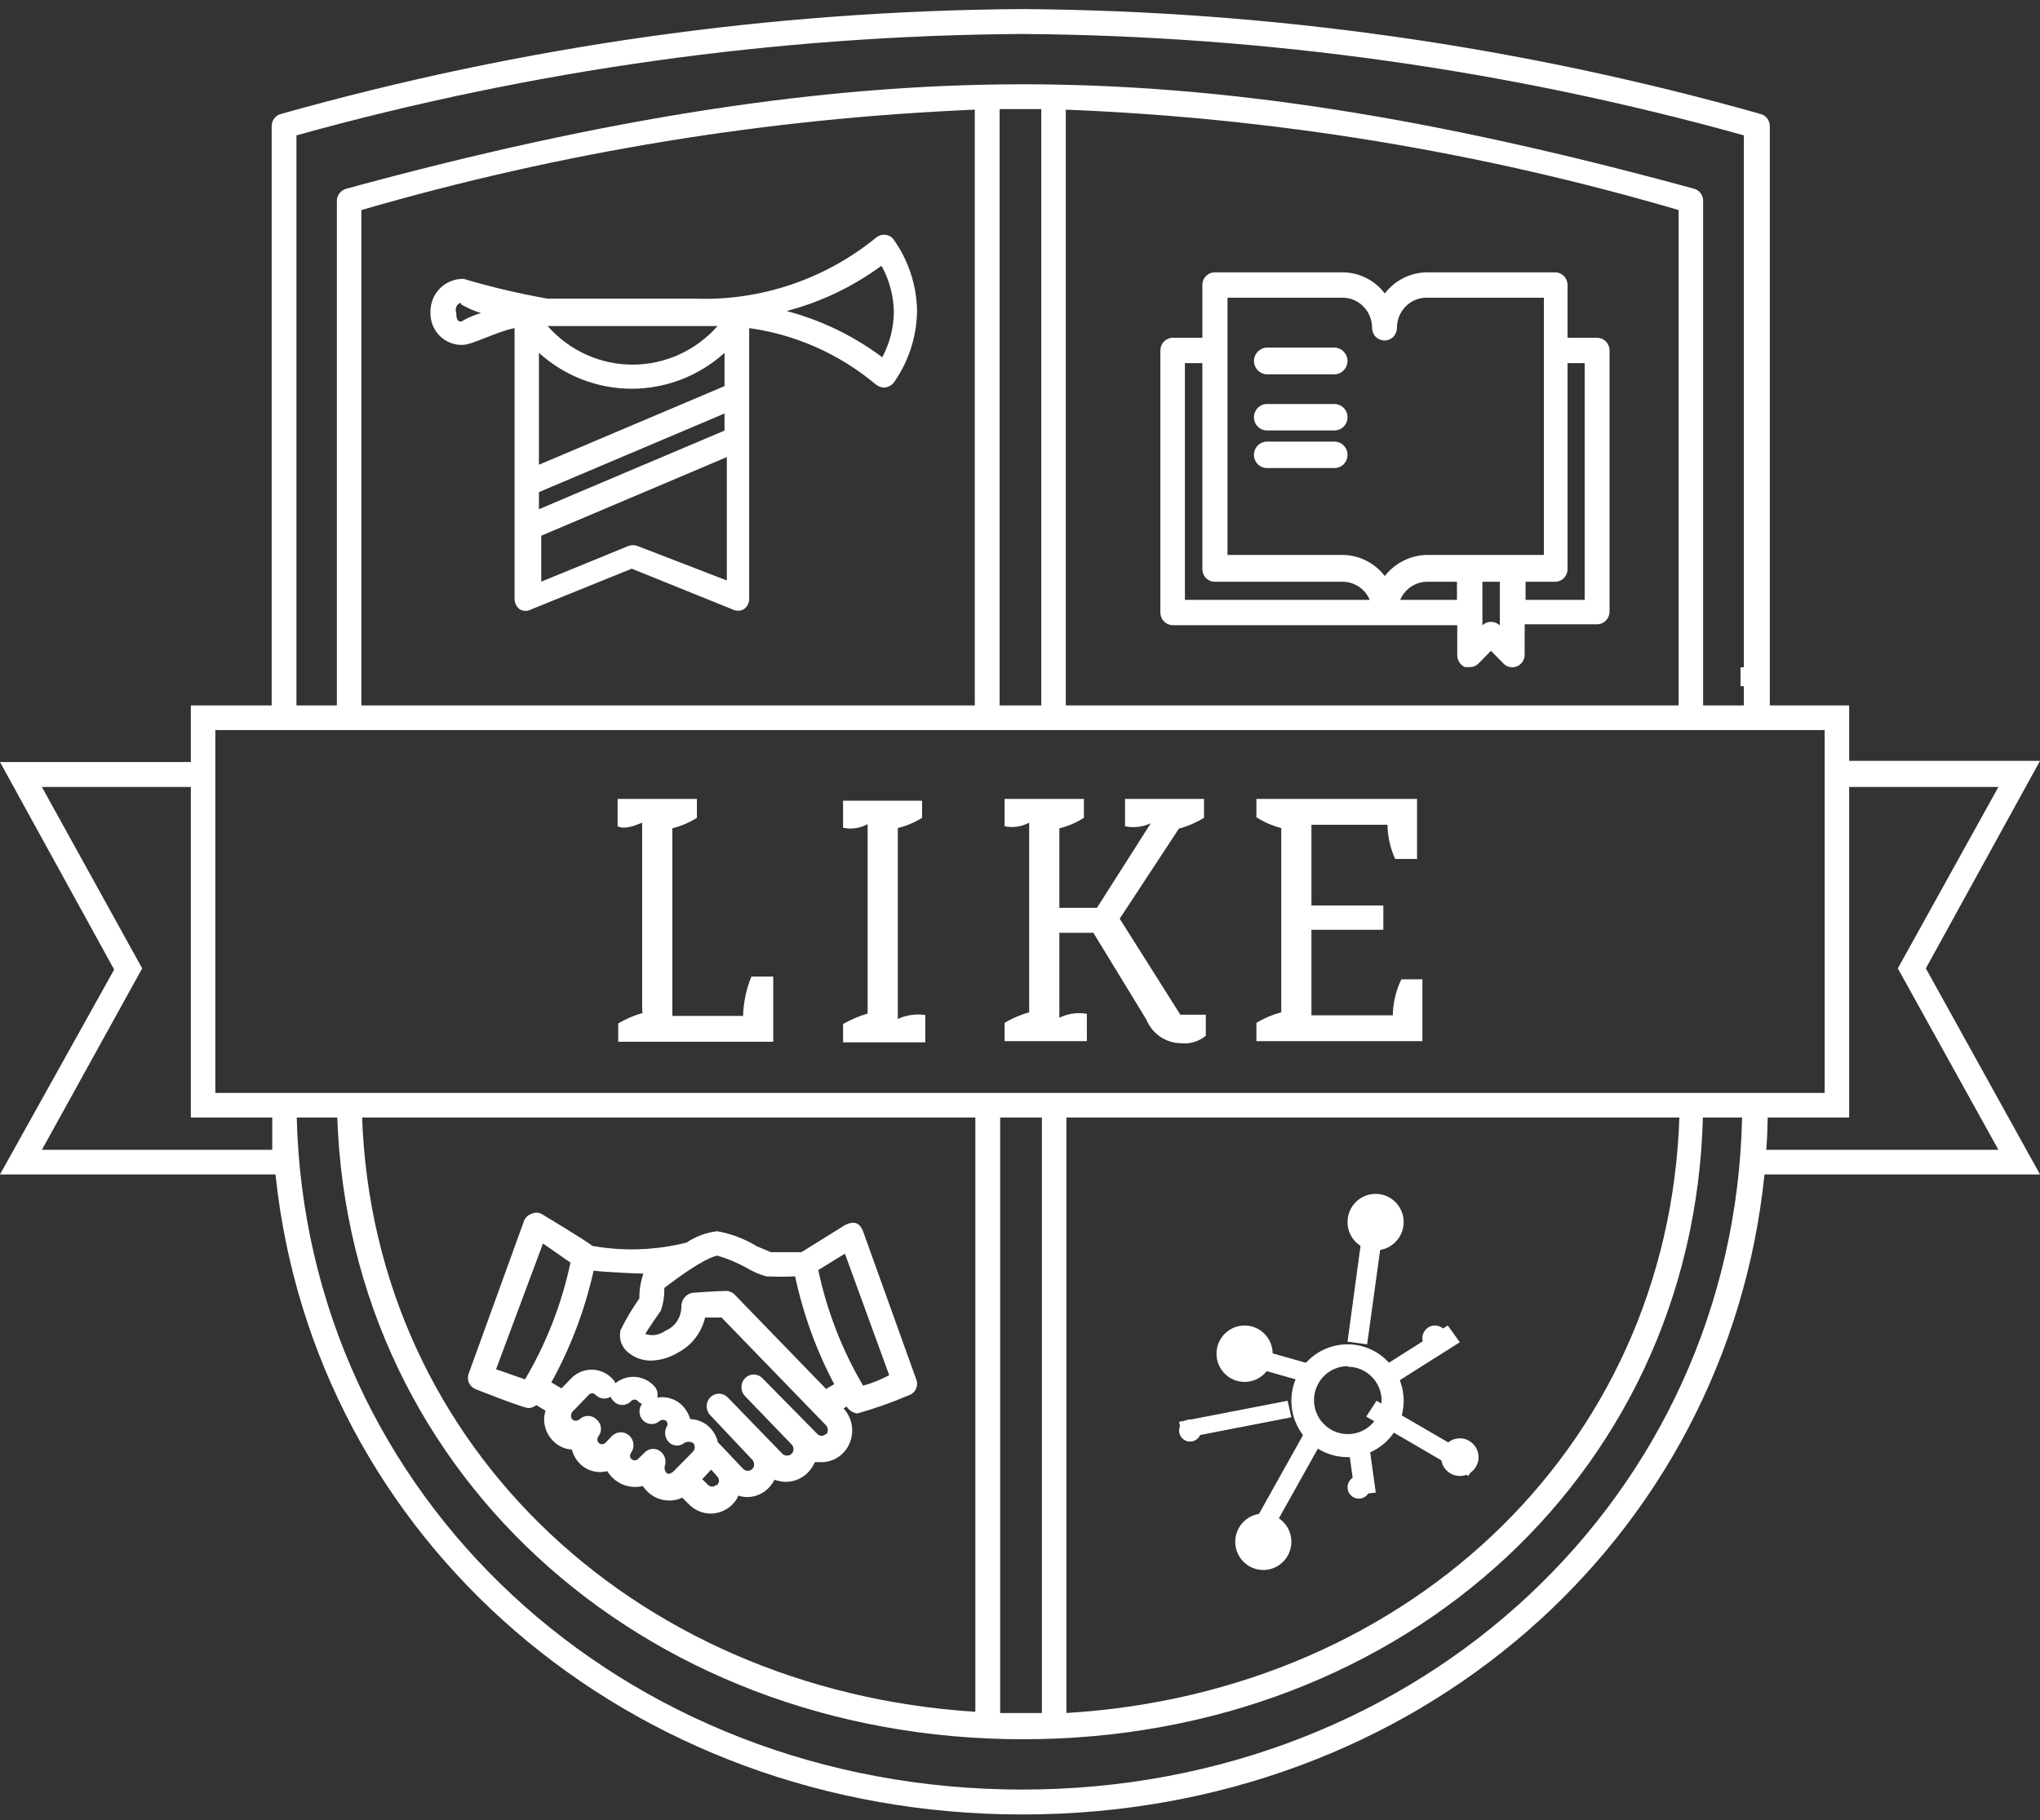
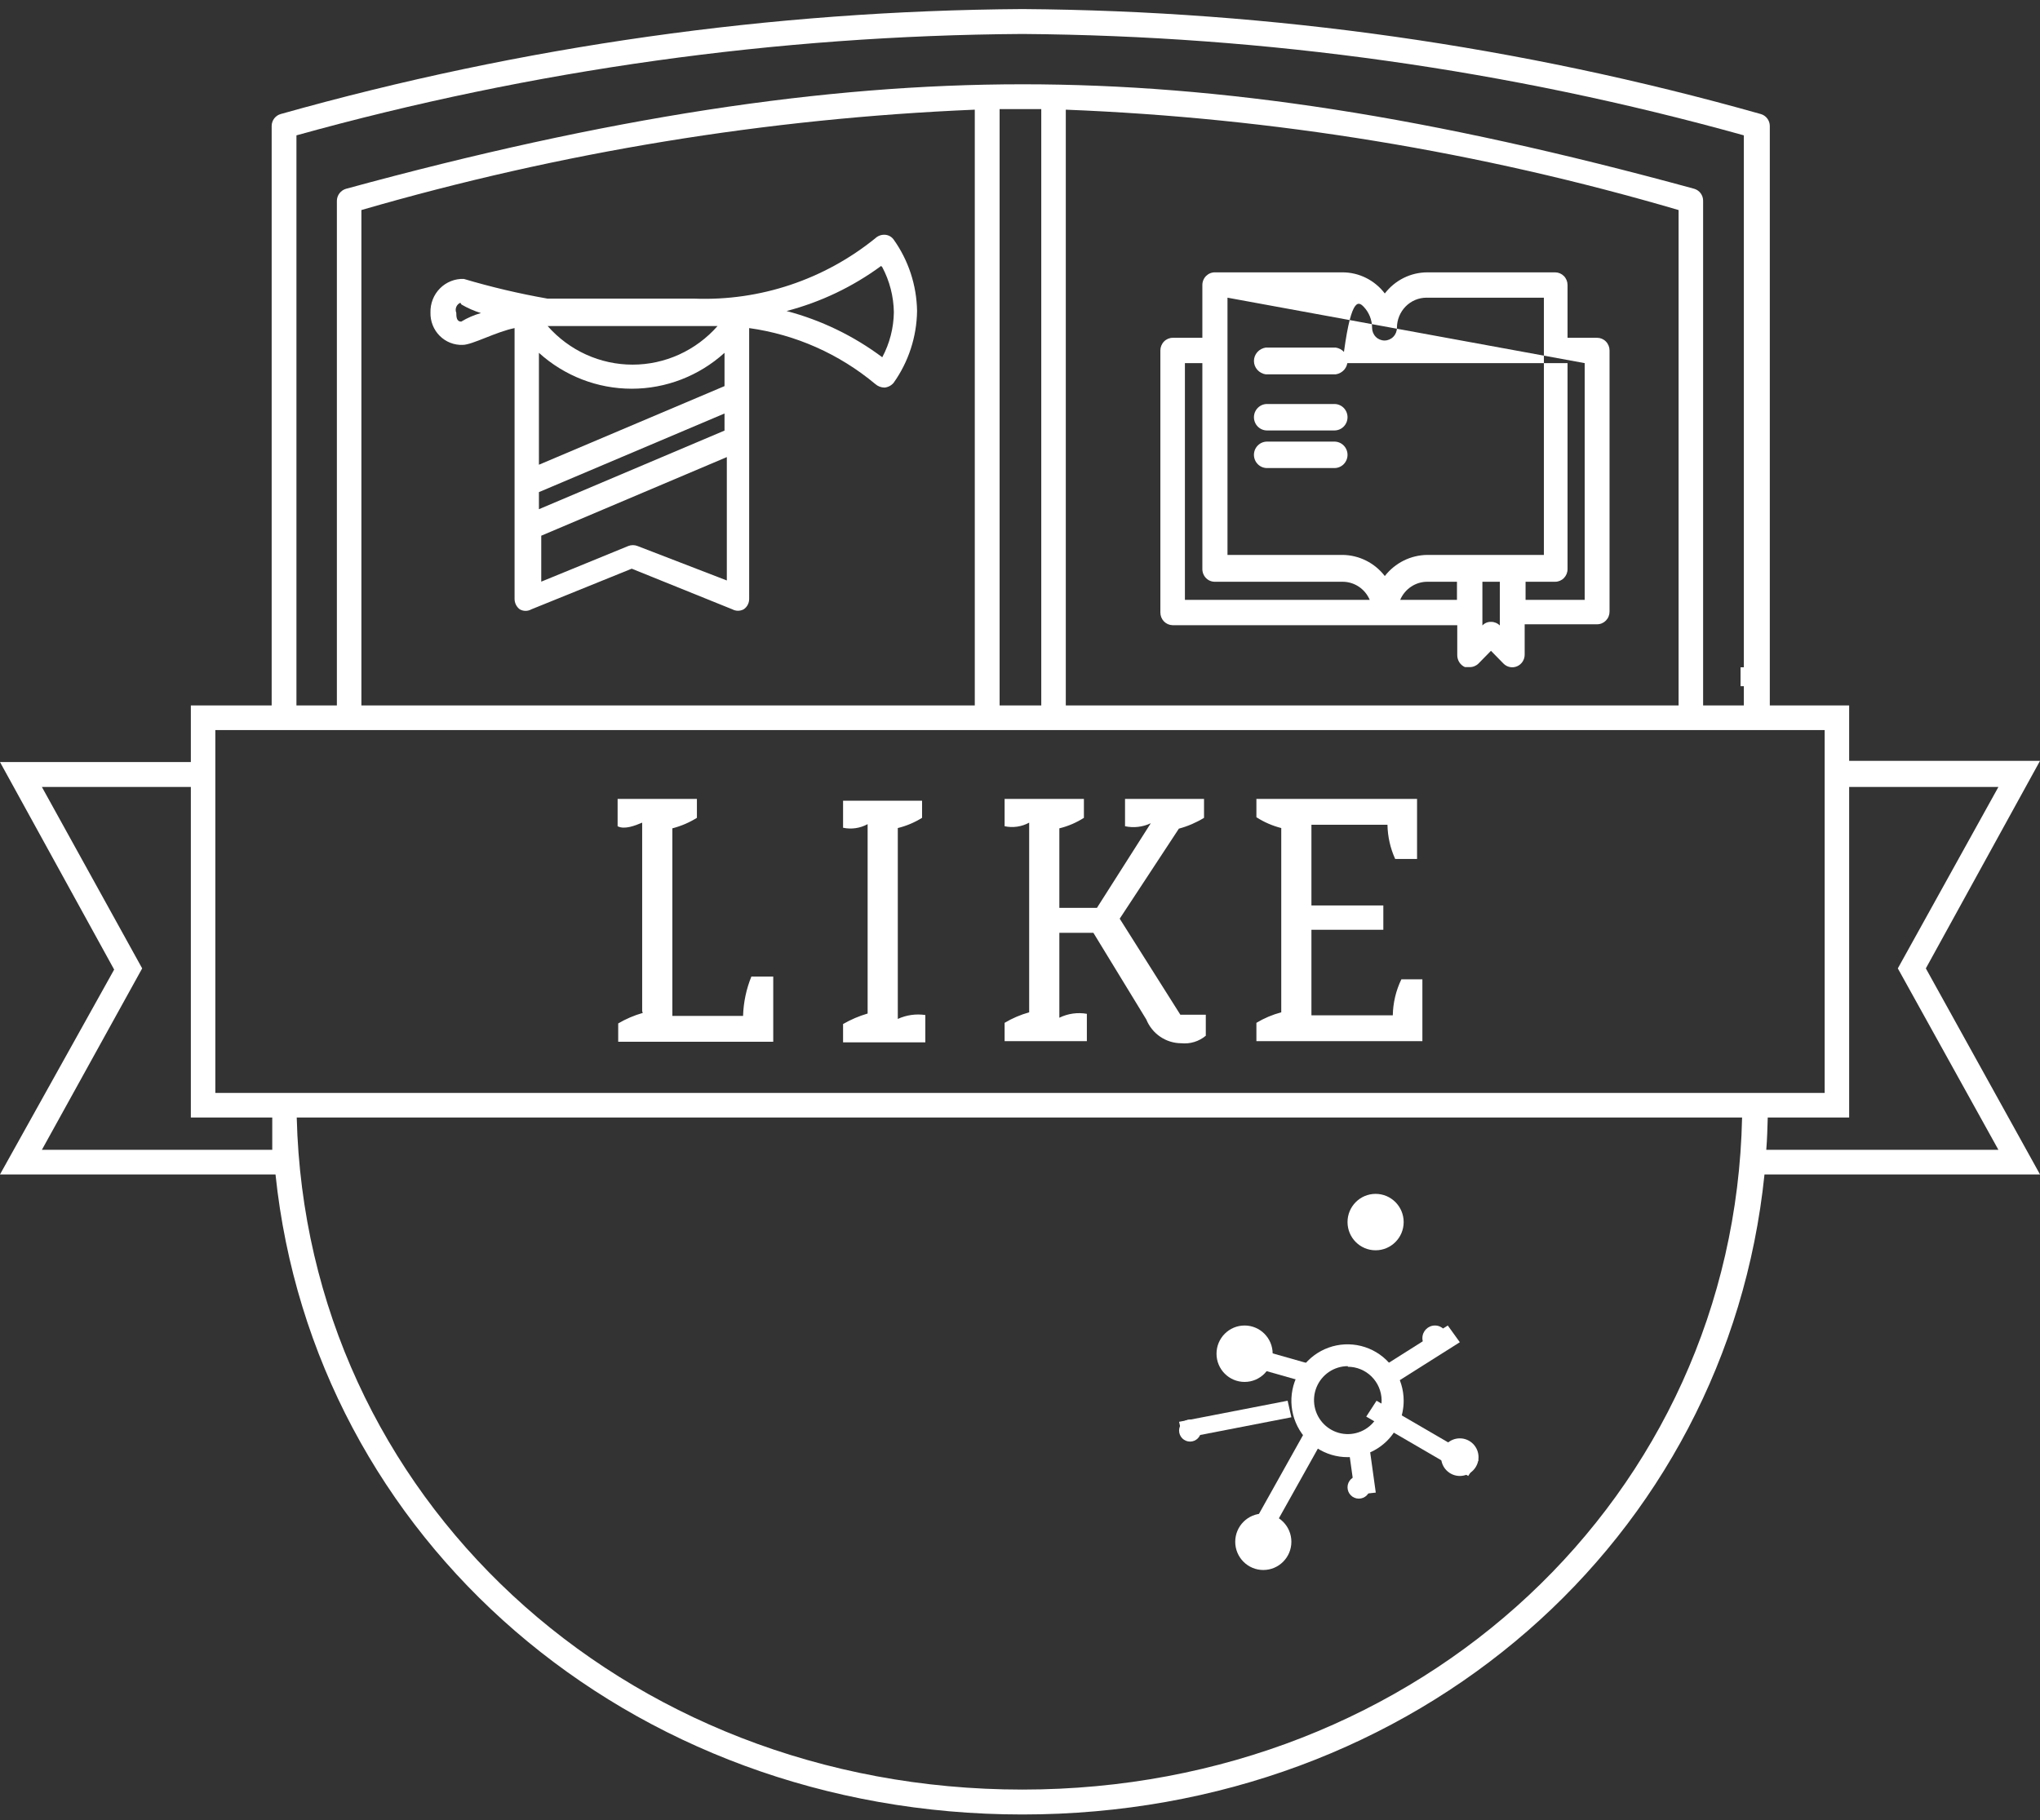
<svg xmlns="http://www.w3.org/2000/svg" width="214" height="191" viewBox="0 0 214 191" fill="none">
  <rect x="0" y="0" width="214" height="191" fill="#333333" stroke="none" />
  <path d="M132.78 39.281H140.119C140.464 39.229 140.778 39.059 141.006 38.802C141.233 38.544 141.358 38.216 141.358 37.876C141.358 37.537 141.233 37.208 141.006 36.951C140.778 36.693 140.464 36.523 140.119 36.471H132.78C132.435 36.523 132.121 36.693 131.893 36.951C131.666 37.208 131.541 37.537 131.541 37.876C131.541 38.216 131.666 38.544 131.893 38.802C132.121 39.059 132.435 39.229 132.78 39.281Z" fill="white" />
  <path d="M132.915 45.168H139.983C140.348 45.168 140.698 45.022 140.955 44.762C141.213 44.501 141.358 44.148 141.358 43.78C141.358 43.412 141.213 43.059 140.955 42.799C140.698 42.538 140.348 42.392 139.983 42.392H132.915C132.551 42.392 132.201 42.538 131.944 42.799C131.686 43.059 131.541 43.412 131.541 43.78C131.541 44.148 131.686 44.501 131.944 44.762C132.201 45.022 132.551 45.168 132.915 45.168Z" fill="white" />
  <path d="M132.915 49.114H139.983C140.348 49.114 140.698 48.968 140.955 48.708C141.213 48.447 141.358 48.095 141.358 47.726C141.358 47.358 141.213 47.005 140.955 46.745C140.698 46.484 140.348 46.338 139.983 46.338H132.915C132.551 46.338 132.201 46.484 131.944 46.745C131.686 47.005 131.541 47.358 131.541 47.726C131.541 48.095 131.686 48.447 131.944 48.708C132.201 48.968 132.551 49.114 132.915 49.114Z" fill="white" />
-   <path d="M122.997 65.601H152.869V68.766C152.872 69.028 152.95 69.285 153.093 69.504C153.236 69.723 153.438 69.895 153.676 70H154.172C154.344 70.002 154.514 69.97 154.674 69.904C154.834 69.839 154.979 69.743 155.102 69.62L156.405 68.29L157.708 69.62C157.89 69.809 158.124 69.939 158.379 69.992C158.635 70.045 158.899 70.019 159.14 69.916C159.38 69.814 159.585 69.641 159.728 69.419C159.871 69.197 159.945 68.936 159.941 68.67V65.506H167.541C167.712 65.506 167.882 65.472 168.04 65.405C168.198 65.338 168.341 65.24 168.462 65.117C168.583 64.993 168.68 64.847 168.745 64.686C168.81 64.524 168.844 64.352 168.844 64.177V36.774C168.844 36.422 168.707 36.084 168.462 35.834C168.218 35.585 167.887 35.445 167.541 35.445H164.439V29.907C164.439 29.555 164.302 29.217 164.058 28.968C163.813 28.718 163.482 28.578 163.136 28.578H149.736C148.876 28.578 148.026 28.777 147.252 29.161C146.479 29.545 145.8 30.103 145.269 30.794C144.744 30.104 144.071 29.546 143.302 29.162C142.534 28.778 141.689 28.578 140.833 28.578H127.464C127.29 28.574 127.117 28.606 126.955 28.67C126.794 28.735 126.647 28.833 126.522 28.956C126.398 29.08 126.299 29.228 126.232 29.392C126.164 29.555 126.13 29.73 126.13 29.907V35.445H123.028C122.682 35.445 122.351 35.585 122.107 35.834C121.862 36.084 121.725 36.422 121.725 36.774V64.272C121.725 64.619 121.858 64.953 122.095 65.201C122.333 65.449 122.657 65.593 122.997 65.601ZM146.882 62.943C147.124 62.377 147.524 61.896 148.031 61.558C148.538 61.221 149.13 61.042 149.736 61.044L152.838 61.044V62.943H146.882ZM157.336 65.633C157.213 65.51 157.067 65.413 156.908 65.348C156.748 65.283 156.577 65.25 156.405 65.253C156.237 65.247 156.07 65.278 155.915 65.344C155.76 65.409 155.62 65.508 155.506 65.633V61.044H157.336V65.633ZM166.238 38.103V62.943H160.035V61.044H163.136C163.482 61.044 163.813 60.905 164.058 60.655C164.302 60.406 164.439 60.068 164.439 59.715V38.103H166.238ZM128.766 31.236H140.833C141.656 31.236 142.445 31.57 143.027 32.163C143.608 32.757 143.935 33.562 143.935 34.401C143.935 34.753 144.073 35.091 144.317 35.341C144.561 35.59 144.893 35.73 145.238 35.73C145.584 35.73 145.915 35.59 146.159 35.341C146.404 35.091 146.541 34.753 146.541 34.401C146.541 33.562 146.868 32.757 147.449 32.163C148.031 31.57 148.82 31.236 149.643 31.236H161.958V58.228H149.736C148.877 58.235 148.03 58.437 147.257 58.82C146.484 59.203 145.805 59.758 145.269 60.443C144.739 59.758 144.066 59.204 143.298 58.821C142.53 58.438 141.688 58.235 140.833 58.228H128.766V31.236ZM124.3 38.103H126.13V59.715C126.13 59.893 126.164 60.068 126.232 60.231C126.299 60.395 126.398 60.543 126.522 60.666C126.647 60.791 126.794 60.888 126.955 60.953C127.117 61.017 127.29 61.048 127.464 61.044H140.833C141.439 61.042 142.032 61.221 142.539 61.558C143.045 61.896 143.445 62.377 143.687 62.943H124.3V38.103Z" fill="white" />
-   <path d="M90.546 129.225C90.182 128.316 89.635 128.065 88.663 128.535L84.078 131.388C82.681 131.388 81.041 131.388 80.859 131.388L79.371 130.761C78.098 129.983 76.698 129.452 75.241 129.194C74.092 129.325 72.989 129.733 72.021 130.385C68.779 131.2 65.409 131.318 62.121 130.729C61.726 130.322 56.807 127.376 56.807 127.376C56.642 127.29 56.46 127.246 56.275 127.246C56.091 127.246 55.909 127.29 55.744 127.376C55.562 127.433 55.396 127.534 55.258 127.67C55.122 127.807 55.017 127.974 54.954 128.159L49.184 144.082C49.117 144.24 49.083 144.411 49.083 144.584C49.083 144.756 49.117 144.927 49.184 145.085C49.33 145.405 49.592 145.653 49.913 145.775C49.913 145.775 54.894 147.749 55.44 147.749C55.739 147.74 56.027 147.63 56.26 147.436L57.232 148.032C57.138 148.314 57.086 148.61 57.08 148.909C57.078 149.329 57.157 149.745 57.313 150.133C57.47 150.521 57.701 150.872 57.991 151.166C58.522 151.727 59.237 152.063 59.995 152.106C60.095 152.506 60.269 152.882 60.509 153.211C60.749 153.541 61.05 153.819 61.394 154.029C61.738 154.238 62.119 154.376 62.515 154.433C62.911 154.491 63.313 154.467 63.701 154.363C64.087 154.994 64.654 155.485 65.324 155.766C65.994 156.047 66.733 156.105 67.436 155.93C67.875 156.603 68.53 157.094 69.285 157.318C70.041 157.541 70.848 157.483 71.566 157.153L72.264 157.842C72.874 158.468 73.698 158.82 74.557 158.82C75.417 158.82 76.241 158.468 76.85 157.842C77.112 157.587 77.32 157.277 77.458 156.933C77.752 157.033 78.059 157.086 78.369 157.09C78.791 157.09 79.21 157.005 79.601 156.838C79.992 156.671 80.347 156.427 80.646 156.118C80.884 155.865 81.089 155.581 81.254 155.272C81.634 155.411 82.034 155.485 82.438 155.491C83.085 155.49 83.717 155.294 84.256 154.926C84.796 154.559 85.22 154.036 85.475 153.423H86.052C86.696 153.449 87.332 153.275 87.879 152.924C88.427 152.573 88.859 152.06 89.12 151.452C89.382 150.845 89.461 150.17 89.347 149.515C89.233 148.861 88.932 148.256 88.481 147.781L88.816 147.593C88.941 147.79 89.107 147.956 89.3 148.081C89.495 148.205 89.713 148.285 89.939 148.314C91.779 147.796 93.584 147.158 95.344 146.402C95.507 146.35 95.658 146.263 95.786 146.148C95.915 146.032 96.018 145.889 96.09 145.73C96.162 145.57 96.2 145.397 96.202 145.221C96.205 145.045 96.171 144.871 96.104 144.709L90.546 129.225ZM56.959 130.479L59.844 132.485C58.925 136.815 57.313 140.957 55.076 144.74L52.039 143.675L56.959 130.479ZM69.926 154.551C69.832 154.455 69.766 154.334 69.734 154.201C69.702 154.068 69.705 153.93 69.744 153.799C69.836 153.512 69.832 153.202 69.733 152.918C69.634 152.633 69.445 152.392 69.197 152.232C68.952 152.074 68.663 152.006 68.376 152.041C68.089 152.075 67.822 152.209 67.618 152.42L66.95 153.078C66.853 153.178 66.722 153.233 66.586 153.233C66.449 153.233 66.318 153.178 66.221 153.078C66.138 152.99 66.091 152.872 66.091 152.749C66.091 152.626 66.138 152.508 66.221 152.42C66.405 152.147 66.485 151.814 66.446 151.484C66.407 151.155 66.251 150.851 66.008 150.633C65.765 150.413 65.452 150.291 65.128 150.291C64.804 150.291 64.491 150.413 64.247 150.633L63.518 151.386C63.421 151.485 63.29 151.541 63.154 151.541C63.017 151.541 62.886 151.485 62.789 151.386C62.71 151.289 62.667 151.167 62.667 151.04C62.667 150.914 62.71 150.792 62.789 150.696C62.986 150.434 63.074 150.102 63.034 149.773C62.995 149.444 62.83 149.145 62.577 148.941C62.334 148.705 62.014 148.573 61.681 148.573C61.348 148.573 61.027 148.705 60.785 148.941C60.677 149.029 60.543 149.078 60.405 149.078C60.267 149.078 60.134 149.029 60.026 148.941C59.944 148.827 59.901 148.69 59.901 148.549C59.901 148.408 59.944 148.27 60.026 148.157L61.757 146.37C61.802 146.317 61.858 146.274 61.922 146.245C61.984 146.215 62.052 146.201 62.121 146.201C62.19 146.201 62.258 146.215 62.321 146.245C62.384 146.274 62.44 146.317 62.486 146.37C62.692 146.577 62.959 146.707 63.244 146.741C63.53 146.775 63.818 146.711 64.065 146.558C64.126 146.739 64.23 146.901 64.369 147.028C64.487 147.153 64.629 147.253 64.785 147.321C64.942 147.389 65.11 147.424 65.279 147.424C65.449 147.424 65.617 147.389 65.774 147.321C65.93 147.253 66.072 147.153 66.191 147.028C66.236 146.975 66.292 146.932 66.355 146.903C66.418 146.874 66.486 146.859 66.555 146.859C66.624 146.859 66.692 146.874 66.755 146.903C66.818 146.932 66.874 146.975 66.919 147.028C67.041 147.151 67.186 147.247 67.345 147.311C67.154 147.567 67.062 147.887 67.085 148.209C67.108 148.531 67.245 148.834 67.471 149.058C67.695 149.283 67.993 149.414 68.306 149.427C68.619 149.44 68.925 149.334 69.167 149.129C69.274 149.039 69.408 148.991 69.546 148.991C69.684 148.991 69.818 149.039 69.926 149.129C69.988 149.215 70.021 149.319 70.021 149.426C70.021 149.534 69.988 149.638 69.926 149.724C69.781 150.002 69.735 150.324 69.796 150.633C69.857 150.942 70.021 151.22 70.26 151.417C70.478 151.59 70.745 151.683 71.019 151.683C71.294 151.683 71.561 151.59 71.778 151.417C71.921 151.332 72.084 151.287 72.249 151.287C72.414 151.287 72.577 151.332 72.72 151.417C72.825 151.537 72.882 151.694 72.882 151.856C72.882 152.017 72.825 152.174 72.72 152.294L70.837 154.207C70.837 154.207 70.26 154.896 69.926 154.551ZM75.18 155.774C75.12 155.841 75.047 155.895 74.966 155.932C74.885 155.969 74.798 155.988 74.709 155.988C74.62 155.988 74.533 155.969 74.452 155.932C74.371 155.895 74.298 155.841 74.238 155.774L73.662 155.209L74.603 154.207L75.241 154.927C75.302 154.99 75.349 155.066 75.379 155.15C75.409 155.233 75.422 155.323 75.417 155.412C75.411 155.501 75.387 155.587 75.346 155.666C75.305 155.744 75.248 155.813 75.18 155.868V155.774ZM86.659 150.445C86.599 150.513 86.527 150.567 86.446 150.603C86.365 150.64 86.277 150.659 86.188 150.659C86.1 150.659 86.012 150.64 85.931 150.603C85.85 150.567 85.778 150.513 85.718 150.445L79.978 144.615C79.736 144.366 79.409 144.225 79.067 144.225C78.725 144.225 78.398 144.366 78.156 144.615C77.914 144.864 77.778 145.203 77.778 145.555C77.778 145.908 77.914 146.246 78.156 146.496L83.046 151.573C83.17 151.703 83.239 151.877 83.239 152.059C83.239 152.241 83.17 152.416 83.046 152.545C82.912 152.669 82.739 152.737 82.559 152.737C82.38 152.737 82.207 152.669 82.073 152.545L76.334 146.621C76.09 146.376 75.763 146.239 75.423 146.239C75.082 146.239 74.755 146.376 74.512 146.621C74.39 146.744 74.294 146.89 74.228 147.051C74.163 147.213 74.129 147.386 74.129 147.561C74.129 147.737 74.163 147.91 74.228 148.071C74.294 148.233 74.39 148.379 74.512 148.502L78.915 153.172C79.039 153.301 79.109 153.476 79.109 153.658C79.109 153.84 79.039 154.015 78.915 154.144C78.787 154.265 78.618 154.332 78.444 154.332C78.27 154.332 78.103 154.265 77.974 154.144L75.301 151.323C75.147 150.648 74.78 150.044 74.258 149.608C73.736 149.171 73.088 148.925 72.416 148.909C72.255 148.395 71.985 147.924 71.627 147.53C71.282 147.173 70.86 146.906 70.394 146.754C69.929 146.601 69.435 146.566 68.954 146.652C69.003 146.436 68.998 146.211 68.939 145.997C68.881 145.783 68.771 145.588 68.62 145.43C68.097 144.87 67.39 144.531 66.638 144.479C65.886 144.427 65.142 144.665 64.551 145.148C64.49 144.967 64.385 144.805 64.247 144.678C63.964 144.374 63.624 144.133 63.248 143.968C62.873 143.804 62.469 143.719 62.061 143.719C61.653 143.719 61.248 143.804 60.872 143.968C60.497 144.133 60.157 144.374 59.874 144.678L58.902 145.681L57.839 145.054C59.862 141.39 61.355 137.44 62.273 133.331C63.336 133.488 67.223 133.645 67.496 133.645C67.2 134.477 67.056 135.359 67.071 136.246C66.326 137.296 65.666 138.407 65.097 139.569C64.991 140.008 65.016 140.47 65.167 140.895C65.319 141.319 65.591 141.687 65.948 141.951C66.621 142.5 67.459 142.788 68.317 142.766C69.289 142.736 70.239 142.456 71.08 141.951C71.794 141.589 72.422 141.071 72.92 140.432C73.419 139.793 73.775 139.049 73.965 138.252H75.696L86.659 149.567C86.776 149.7 86.842 149.873 86.842 150.053C86.842 150.233 86.776 150.406 86.659 150.539V150.445ZM86.659 145.744L77.062 135.839C76.935 135.709 76.783 135.609 76.616 135.544C76.448 135.479 76.269 135.451 76.091 135.463C75.21 135.463 72.689 135.65 72.689 135.65C72.341 135.697 72.022 135.878 71.797 136.157C71.572 136.436 71.457 136.792 71.475 137.155C71.467 137.693 71.304 138.216 71.007 138.657C70.709 139.098 70.29 139.438 69.805 139.631C69.502 139.858 69.151 140.007 68.782 140.067C68.412 140.127 68.034 140.096 67.679 139.976C68.013 139.412 69.228 137.657 69.319 137.531C69.588 136.769 69.712 135.96 69.683 135.149C73.783 132.015 75.028 131.764 75.301 131.764C76.353 132.084 77.371 132.515 78.338 133.049C78.976 133.433 79.66 133.728 80.373 133.927C81.384 133.98 82.398 133.98 83.41 133.927C84.251 137.879 85.632 141.689 87.51 145.242L86.659 145.744ZM90.486 145.304C88.307 141.583 86.738 137.516 85.839 133.269L88.633 131.545L93.28 144.302C92.49 144.709 91.518 145.148 90.516 145.399L90.486 145.304Z" fill="white" />
+   <path d="M122.997 65.601H152.869V68.766C152.872 69.028 152.95 69.285 153.093 69.504C153.236 69.723 153.438 69.895 153.676 70H154.172C154.344 70.002 154.514 69.97 154.674 69.904C154.834 69.839 154.979 69.743 155.102 69.62L156.405 68.29L157.708 69.62C157.89 69.809 158.124 69.939 158.379 69.992C158.635 70.045 158.899 70.019 159.14 69.916C159.38 69.814 159.585 69.641 159.728 69.419C159.871 69.197 159.945 68.936 159.941 68.67V65.506H167.541C167.712 65.506 167.882 65.472 168.04 65.405C168.198 65.338 168.341 65.24 168.462 65.117C168.583 64.993 168.68 64.847 168.745 64.686C168.81 64.524 168.844 64.352 168.844 64.177V36.774C168.844 36.422 168.707 36.084 168.462 35.834C168.218 35.585 167.887 35.445 167.541 35.445H164.439V29.907C164.439 29.555 164.302 29.217 164.058 28.968C163.813 28.718 163.482 28.578 163.136 28.578H149.736C148.876 28.578 148.026 28.777 147.252 29.161C146.479 29.545 145.8 30.103 145.269 30.794C144.744 30.104 144.071 29.546 143.302 29.162C142.534 28.778 141.689 28.578 140.833 28.578H127.464C127.29 28.574 127.117 28.606 126.955 28.67C126.794 28.735 126.647 28.833 126.522 28.956C126.398 29.08 126.299 29.228 126.232 29.392C126.164 29.555 126.13 29.73 126.13 29.907V35.445H123.028C122.682 35.445 122.351 35.585 122.107 35.834C121.862 36.084 121.725 36.422 121.725 36.774V64.272C121.725 64.619 121.858 64.953 122.095 65.201C122.333 65.449 122.657 65.593 122.997 65.601ZM146.882 62.943C147.124 62.377 147.524 61.896 148.031 61.558C148.538 61.221 149.13 61.042 149.736 61.044L152.838 61.044V62.943H146.882ZM157.336 65.633C157.213 65.51 157.067 65.413 156.908 65.348C156.748 65.283 156.577 65.25 156.405 65.253C156.237 65.247 156.07 65.278 155.915 65.344C155.76 65.409 155.62 65.508 155.506 65.633V61.044H157.336V65.633ZM166.238 38.103V62.943H160.035V61.044H163.136C163.482 61.044 163.813 60.905 164.058 60.655C164.302 60.406 164.439 60.068 164.439 59.715V38.103H166.238ZH140.833C141.656 31.236 142.445 31.57 143.027 32.163C143.608 32.757 143.935 33.562 143.935 34.401C143.935 34.753 144.073 35.091 144.317 35.341C144.561 35.59 144.893 35.73 145.238 35.73C145.584 35.73 145.915 35.59 146.159 35.341C146.404 35.091 146.541 34.753 146.541 34.401C146.541 33.562 146.868 32.757 147.449 32.163C148.031 31.57 148.82 31.236 149.643 31.236H161.958V58.228H149.736C148.877 58.235 148.03 58.437 147.257 58.82C146.484 59.203 145.805 59.758 145.269 60.443C144.739 59.758 144.066 59.204 143.298 58.821C142.53 58.438 141.688 58.235 140.833 58.228H128.766V31.236ZM124.3 38.103H126.13V59.715C126.13 59.893 126.164 60.068 126.232 60.231C126.299 60.395 126.398 60.543 126.522 60.666C126.647 60.791 126.794 60.888 126.955 60.953C127.117 61.017 127.29 61.048 127.464 61.044H140.833C141.439 61.042 142.032 61.221 142.539 61.558C143.045 61.896 143.445 62.377 143.687 62.943H124.3V38.103Z" fill="white" />
  <path d="M48.534 36.189C49.538 36.189 52.002 34.829 53.979 34.427V62.856C53.981 63.067 54.032 63.275 54.127 63.462C54.222 63.65 54.359 63.813 54.526 63.937C54.713 64.043 54.922 64.098 55.135 64.098C55.348 64.098 55.557 64.043 55.743 63.937L66.269 59.673L76.824 63.937C77.007 64.035 77.211 64.086 77.417 64.086C77.624 64.086 77.828 64.035 78.011 63.937C78.188 63.82 78.333 63.66 78.434 63.471C78.535 63.282 78.588 63.071 78.589 62.856V34.427C83.45 35.102 88.031 37.135 91.821 40.298C92.092 40.537 92.437 40.668 92.795 40.669C93.16 40.633 93.498 40.456 93.738 40.175C95.304 37.979 96.164 35.346 96.202 32.635C96.16 29.934 95.3 27.312 93.738 25.126C93.627 24.977 93.486 24.855 93.322 24.769C93.159 24.683 92.978 24.637 92.795 24.632C92.435 24.62 92.085 24.754 91.821 25.003C86.451 29.345 79.729 31.592 72.87 31.337H57.447C54.48 30.816 51.545 30.125 48.655 29.267C48.194 29.25 47.734 29.329 47.304 29.5C46.874 29.67 46.483 29.928 46.155 30.259C45.828 30.589 45.57 30.984 45.398 31.419C45.227 31.854 45.145 32.321 45.157 32.79C45.145 33.242 45.223 33.693 45.389 34.113C45.554 34.533 45.803 34.914 46.12 35.233C46.436 35.552 46.814 35.801 47.229 35.965C47.645 36.13 48.088 36.206 48.534 36.189ZM56.534 51.639L76.003 43.388V45.181L56.534 53.431V51.639ZM76.003 40.515L56.534 48.765V37.023C59.215 39.449 62.679 40.789 66.269 40.789C69.858 40.789 73.323 39.449 76.003 37.023V40.515ZM66.877 57.294C66.564 57.17 66.217 57.17 65.904 57.294L56.778 61.033V56.212L76.246 47.962V60.909L66.877 57.294ZM92.552 28.031C93.324 29.485 93.741 31.107 93.768 32.759C93.746 34.411 93.328 36.034 92.552 37.486C89.54 35.235 86.132 33.589 82.513 32.635C86.081 31.704 89.445 30.101 92.43 27.907L92.552 28.031ZM75.273 34.211C74.152 35.485 72.778 36.505 71.242 37.203C69.706 37.901 68.043 38.262 66.36 38.262C64.677 38.262 63.014 37.901 61.478 37.203C59.942 36.505 58.568 35.485 57.447 34.211H75.273ZM48.412 31.955C49.057 32.33 49.74 32.631 50.45 32.851C49.724 33.053 49.028 33.355 48.382 33.748C47.895 33.748 47.865 33.253 47.865 32.82C47.784 32.624 47.783 32.403 47.864 32.206C47.943 32.008 48.097 31.852 48.291 31.77L48.412 31.955Z" fill="white" />
  <path d="M37.911 75.939V22.04C58.859 15.959 80.463 12.423 102.257 11.508V75.939H104.861V11.446H109.231V75.939H111.804V11.508C133.583 12.367 155.174 15.904 176.088 22.04V75.939H178.66V21.049C178.659 20.77 178.567 20.499 178.4 20.276C178.232 20.053 177.998 19.89 177.731 19.81C149.99 12.221 128.138 8.844 107.248 8.844C86.357 8.844 63.638 12.345 36.3 19.81C36.029 19.888 35.79 20.051 35.618 20.273C35.445 20.496 35.347 20.767 35.339 21.049V75.939H37.911Z" fill="white" />
-   <path d="M176.209 115.406C175.961 150.965 148.29 177.549 111.87 179.746V115.406H109.295V179.746H104.921V115.406H102.315V179.622C66.051 177.301 38.255 150.779 37.945 115.406H35.339C35.68 153.905 67.168 182.501 107.31 182.501C147.452 182.501 178.66 153.905 178.66 115.406H176.209Z" fill="white" />
  <path d="M202.025 101.614L214 79.839H193.98V74.022H185.656V13.207C185.653 12.923 185.557 12.648 185.384 12.424C185.211 12.199 184.97 12.037 184.697 11.963C159.485 4.837 133.437 1.134 107.248 0.951C80.945 1.125 54.784 4.828 29.457 11.963C29.185 12.037 28.944 12.199 28.77 12.424C28.597 12.648 28.502 12.923 28.498 13.207V74.022H20.02V79.963H0L11.975 101.738L0 123.233H28.901C32.892 161.464 65.846 190.394 107.248 190.394C148.649 190.394 181.17 161.464 185.099 123.233H214L202.025 101.614ZM31.097 14.203C55.906 7.308 81.509 3.731 107.248 3.564C132.831 3.755 158.279 7.332 182.933 14.203V74.022H31.097V14.203ZM22.588 76.604H191.412V114.679H22.588V76.604ZM4.394 120.651L14.914 101.614L4.394 82.576H20.02V117.261H28.56C28.56 118.381 28.56 119.532 28.56 120.651H4.394ZM107.248 187.781C65.166 187.781 32.119 156.953 31.128 117.261H182.748C181.913 156.953 149.051 187.781 107.248 187.781ZM185.44 117.261H193.98V82.576H209.637L199.086 101.614L209.637 120.651H185.285C185.378 119.532 185.409 118.381 185.44 117.261Z" fill="white" />
  <path d="M185.32 70.019H182.587V72.002H185.32V70.019Z" fill="white" />
  <path d="M130.56 145.006C132.186 145.006 133.505 143.681 133.505 142.046C133.505 140.411 132.186 139.086 130.56 139.086C128.933 139.086 127.615 140.411 127.615 142.046C127.615 143.681 128.933 145.006 130.56 145.006Z" fill="white" />
  <path d="M144.303 131.193C145.929 131.193 147.248 129.868 147.248 128.233C147.248 126.599 145.929 125.273 144.303 125.273C142.676 125.273 141.358 126.599 141.358 128.233C141.358 129.868 142.676 131.193 144.303 131.193Z" fill="white" />
  <path d="M150.529 141.73C151.256 141.73 151.846 141.138 151.846 140.408C151.846 139.678 151.256 139.086 150.529 139.086C149.801 139.086 149.211 139.678 149.211 140.408C149.211 141.138 149.801 141.73 150.529 141.73Z" fill="white" />
  <path d="M124.841 151.267C125.477 151.267 125.993 150.749 125.993 150.11C125.993 149.471 125.477 148.953 124.841 148.953C124.204 148.953 123.688 149.471 123.688 150.11C123.688 150.749 124.204 151.267 124.841 151.267Z" fill="white" />
  <path d="M142.543 157.253C143.198 157.253 143.729 156.72 143.729 156.063C143.729 155.406 143.198 154.873 142.543 154.873C141.889 154.873 141.358 155.406 141.358 156.063C141.358 156.72 141.889 157.253 142.543 157.253Z" fill="white" />
  <path d="M132.523 164.74C134.149 164.74 135.468 163.415 135.468 161.78C135.468 160.145 134.149 158.82 132.523 158.82C130.897 158.82 129.578 160.145 129.578 161.78C129.578 163.415 130.897 164.74 132.523 164.74Z" fill="white" />
  <path d="M153.137 154.873C154.222 154.873 155.101 153.99 155.101 152.9C155.101 151.81 154.222 150.927 153.137 150.927C152.053 150.927 151.174 151.81 151.174 152.9C151.174 153.99 152.053 154.873 153.137 154.873Z" fill="white" />
  <path d="M141.39 152.9C140.223 152.906 139.081 152.564 138.109 151.917C137.136 151.271 136.376 150.349 135.925 149.267C135.475 148.186 135.353 146.995 135.577 145.844C135.801 144.694 136.359 143.636 137.182 142.805C138.004 141.974 139.054 141.407 140.197 141.176C141.34 140.945 142.526 141.06 143.605 141.507C144.683 141.954 145.604 142.713 146.253 143.687C146.901 144.662 147.248 145.807 147.248 146.98C147.248 148.544 146.632 150.045 145.534 151.155C144.436 152.264 142.946 152.891 141.39 152.9ZM141.39 143.351C140.688 143.351 140.002 143.561 139.419 143.952C138.836 144.344 138.381 144.901 138.113 145.552C137.844 146.203 137.774 146.92 137.911 147.612C138.048 148.303 138.385 148.938 138.882 149.437C139.378 149.935 140.009 150.275 140.697 150.412C141.385 150.55 142.099 150.479 142.747 150.209C143.395 149.94 143.949 149.483 144.338 148.897C144.728 148.31 144.936 147.621 144.936 146.916C144.919 145.982 144.538 145.091 143.875 144.437C143.212 143.782 142.319 143.415 141.39 143.415V143.351Z" fill="white" />
  <path d="M137.604 148.953L131.541 159.794L133.332 160.793L139.394 149.953L137.604 148.953Z" fill="white" />
  <path d="M154.019 154.873L143.321 148.646L144.403 146.979L155.101 153.207L154.019 154.873Z" fill="white" />
  <path d="M130.147 141.06L129.578 142.943L136.862 145.007L137.431 143.124L130.147 141.06Z" fill="white" />
-   <path d="M143.415 141.059L141.358 140.783L143.196 127.246L145.284 127.523L143.415 141.059Z" fill="white" />
  <path d="M151.875 139.086L145.284 143.253L146.547 145.006L153.138 140.84L151.875 139.086Z" fill="white" />
  <path d="M142.148 156.847L141.358 151.181L143.531 150.927L144.322 156.62L142.148 156.847Z" fill="white" />
  <path d="M135.074 146.979L123.688 149.19L124.083 150.926L135.468 148.716L135.074 146.979Z" fill="white" />
  <path d="M148.652 83.832V90.131H146.356C145.845 89.004 145.57 87.781 145.548 86.54H137.572V95.012H145.114V97.563H137.572V106.539H146.107C146.13 105.227 146.437 103.937 147.007 102.76H149.211V109.247H131.799V107.326C132.613 106.836 133.49 106.466 134.406 106.224V86.887C133.483 86.652 132.603 86.27 131.799 85.753V83.832H148.652ZM113.704 83.832V85.816C112.91 86.324 112.04 86.696 111.128 86.918V95.264H115.07L120.719 86.383C119.876 86.781 118.928 86.891 118.018 86.698V83.832H126.305V85.816C125.483 86.319 124.595 86.701 123.667 86.95L117.46 96.398L123.822 106.476H126.491V108.68C126.134 108.977 125.723 109.2 125.281 109.335C124.839 109.47 124.375 109.515 123.916 109.468C123.131 109.466 122.365 109.229 121.713 108.786C121.061 108.344 120.553 107.715 120.253 106.98L114.697 97.878H111.128V106.791C112.024 106.351 113.034 106.208 114.014 106.381V109.247H105.386V107.326C106.192 106.844 107.059 106.474 107.962 106.224V86.32C107.174 86.751 106.262 86.885 105.386 86.698V83.832H113.704ZM94.181 106.917C95.085 106.503 96.087 106.361 97.068 106.507V109.373H88.44V107.452C89.252 106.983 90.117 106.613 91.016 106.35V86.478C90.228 86.909 89.315 87.042 88.44 86.856V84.021H96.726V85.816C95.939 86.306 95.08 86.668 94.181 86.887V106.917ZM67.365 106.098V86.32C66.62 86.635 65.503 87.076 64.789 86.698V83.832H73.107V85.816C72.308 86.313 71.439 86.685 70.531 86.918V106.602H77.949C77.992 105.185 78.286 103.787 78.818 102.476H81.115V109.31H64.851V107.389C65.66 106.913 66.526 106.542 67.427 106.287L67.365 106.098Z" fill="white" />
</svg>